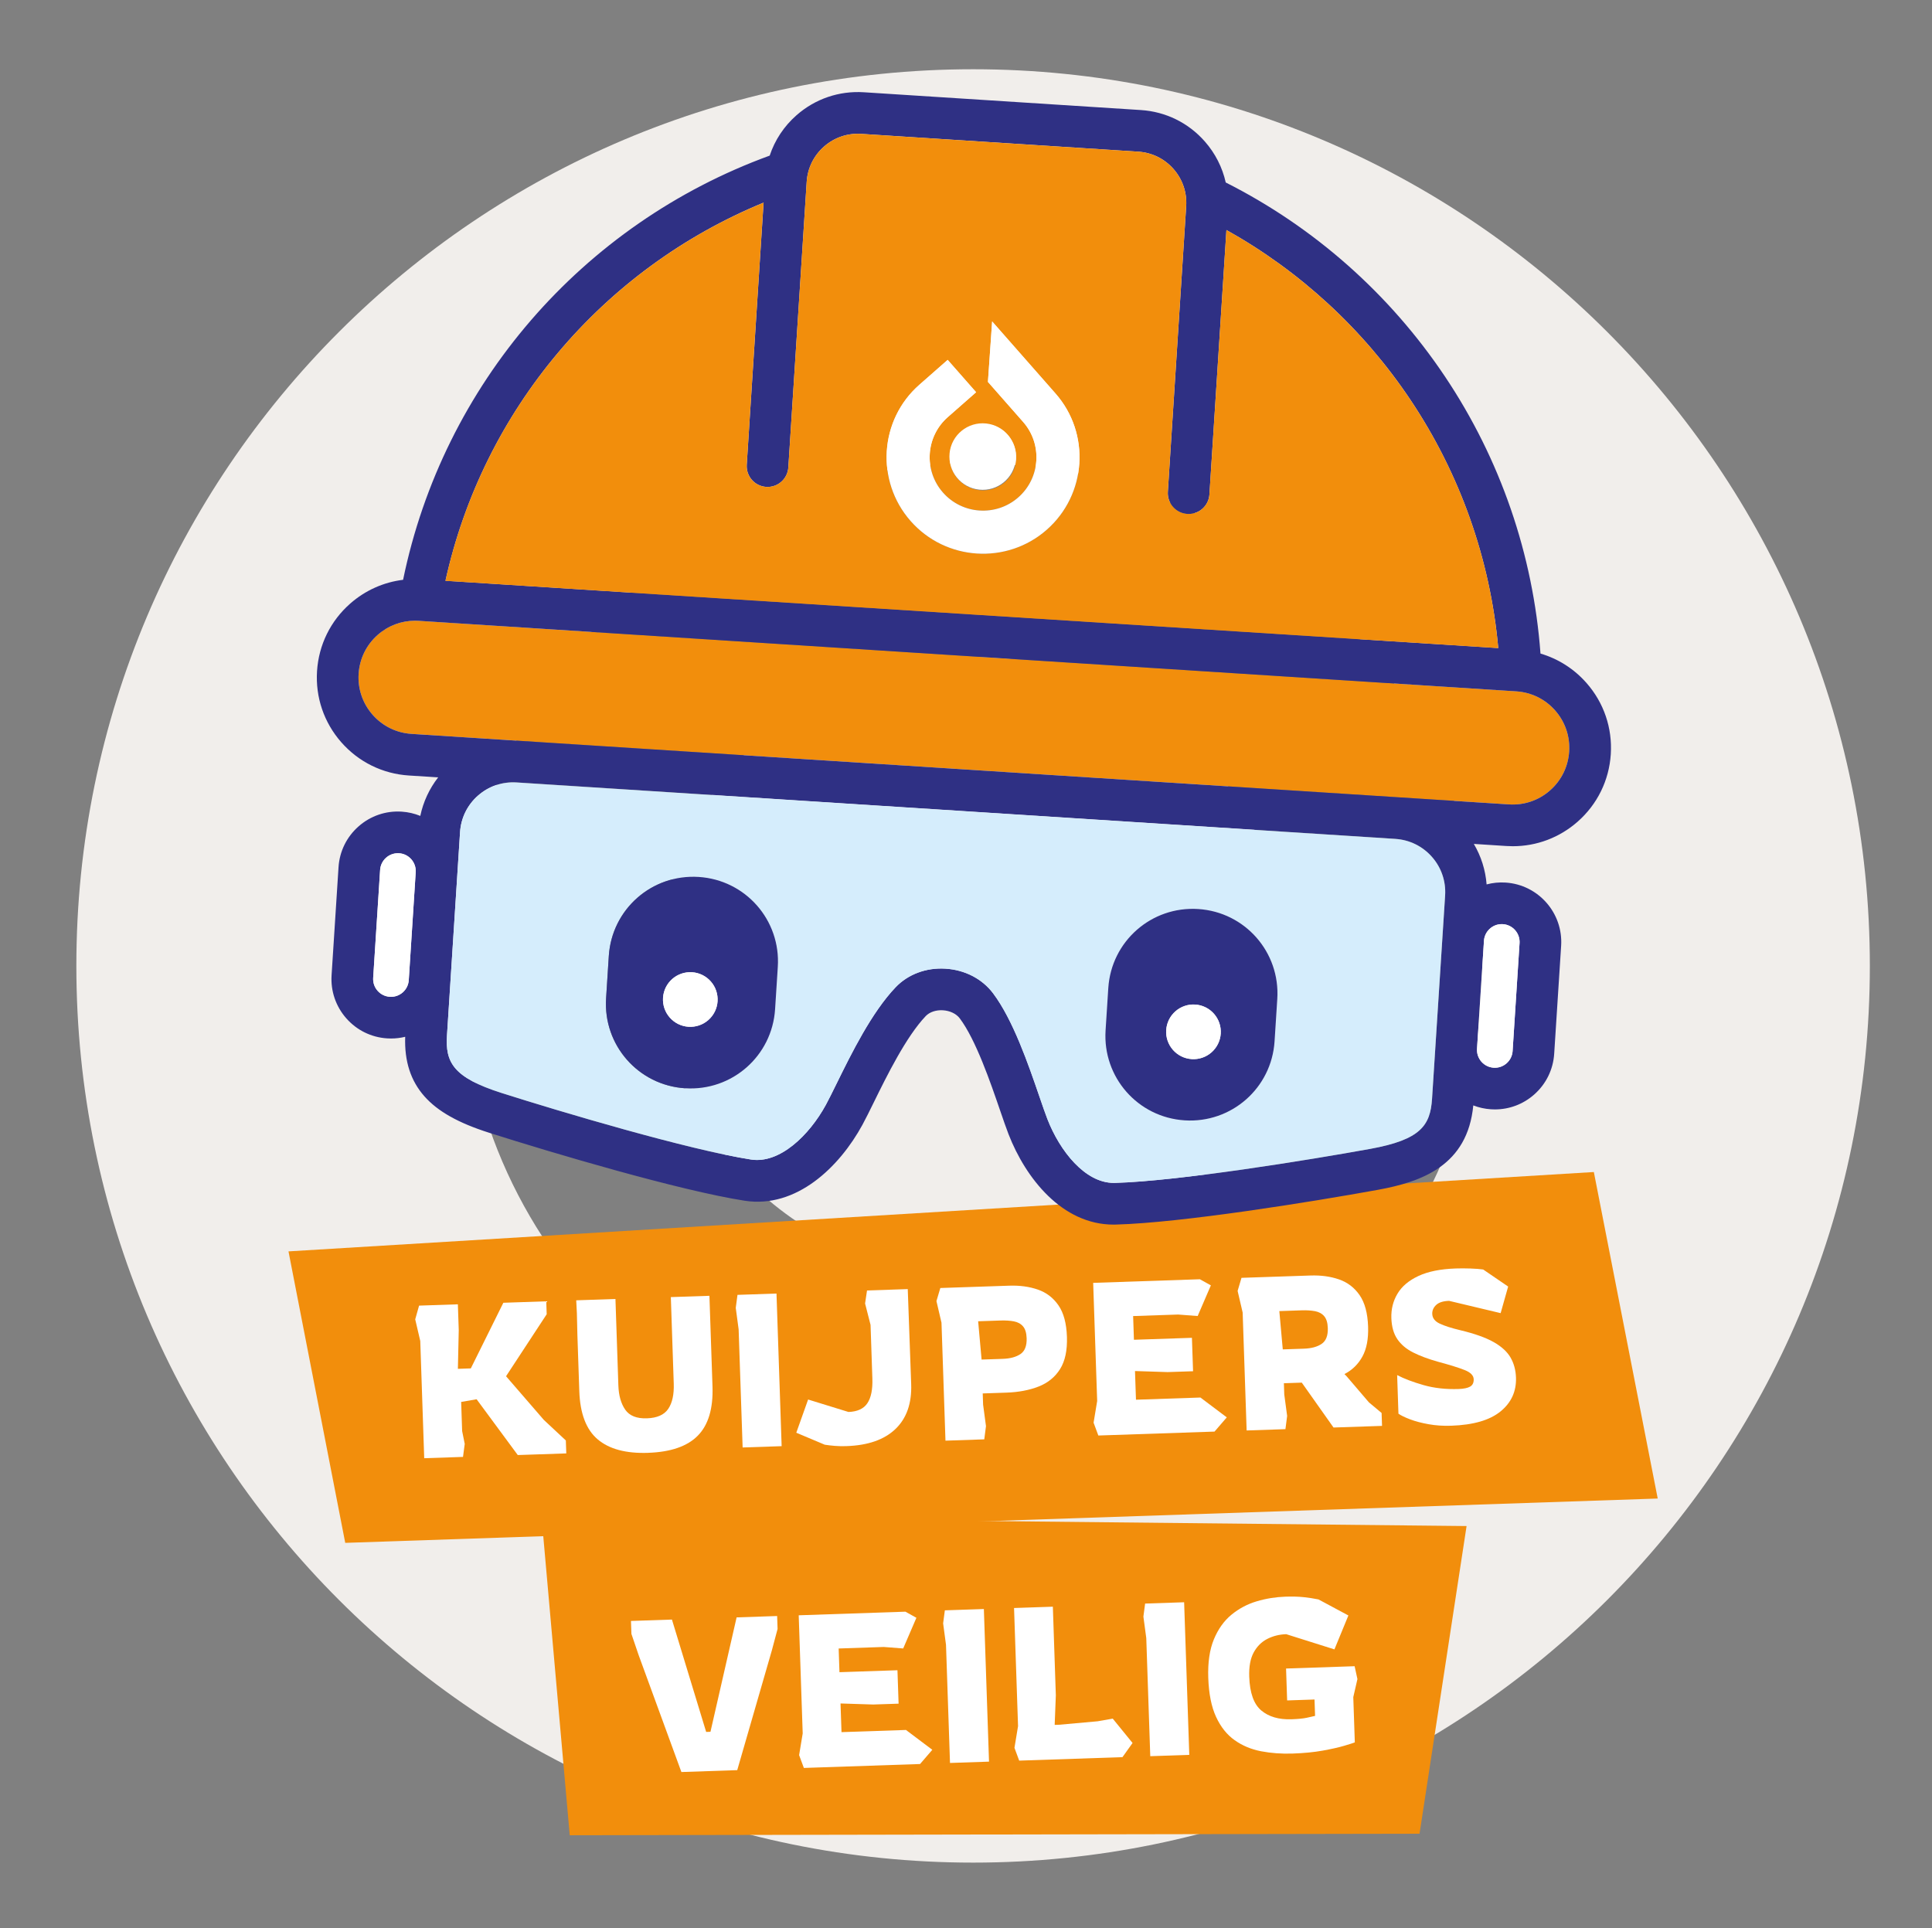
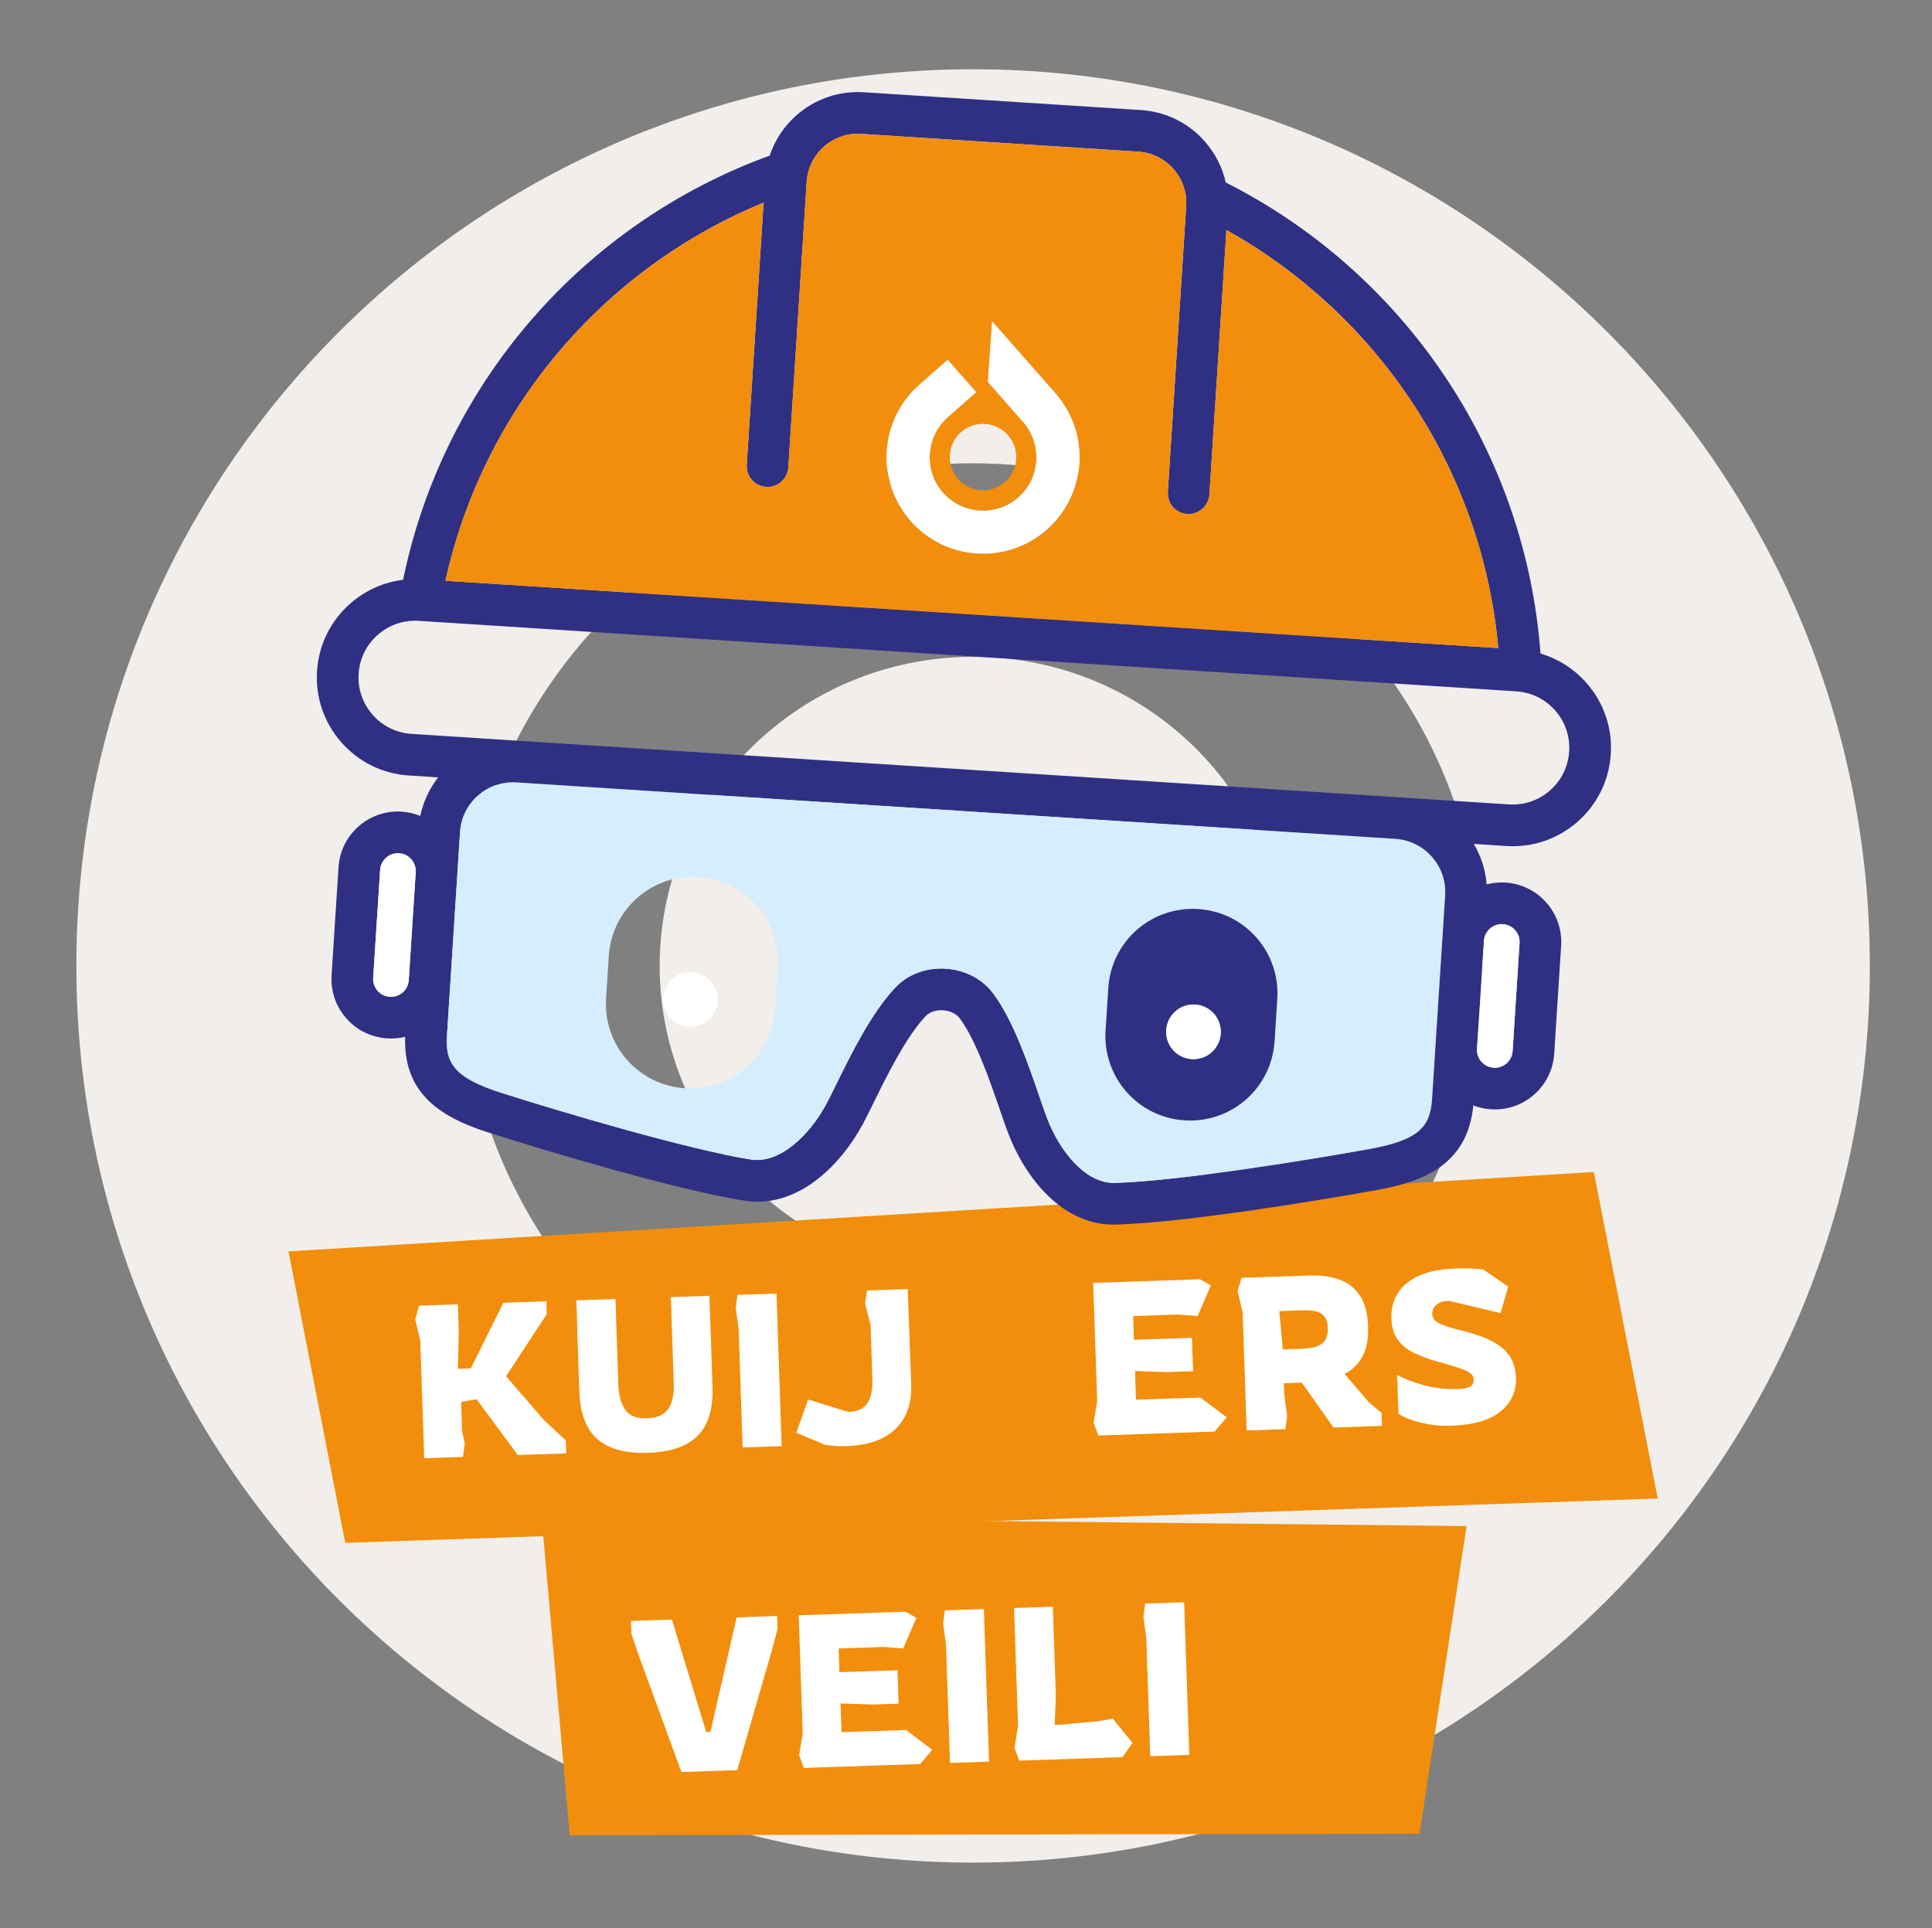
<svg xmlns="http://www.w3.org/2000/svg" width="100%" height="100%" viewBox="0 0 1088 1086" version="1.1" xml:space="preserve" style="fill-rule:evenodd;clip-rule:evenodd;stroke-linejoin:round;stroke-miterlimit:2;">
  <rect x="0" y="0" width="1088" height="1086" fill="#808080" stroke="none" />
  <g id="Artboard1" transform="matrix(1,0,0,1,36,32)">
    <rect x="-36" y="-32" width="1088" height="1086" style="fill:none;" />
    <g>
      <path d="M798.71,512.11C798.71,668.52 670.14,795.31 511.55,795.31C352.96,795.31 224.39,668.52 224.39,512.11C224.39,355.7 352.95,228.92 511.54,228.92C670.13,228.92 798.7,355.71 798.7,512.11M1017,512C1017,233.09 790.91,7 512,7C233.09,7 7,233.09 7,512C7,790.91 233.09,1017 512,1017C790.91,1017 1017,790.91 1017,512" style="fill:rgb(241,238,235);fill-rule:nonzero;" />
      <path d="M512,686.08C609.49,686.08 688.51,608.14 688.51,512C688.51,415.86 609.48,337.92 512,337.92C414.52,337.92 335.49,415.86 335.49,512C335.49,608.14 414.52,686.08 512,686.08" style="fill:rgb(241,238,235);fill-rule:nonzero;" />
    </g>
    <g>
      <path d="M763.41,1000.72L284.85,1001.59L268.95,822L789.9,827.45L763.41,1000.72Z" style="fill:rgb(242,142,12);fill-rule:nonzero;" />
      <path d="M126.46,672.76L861.57,628.07L897.54,811.95L158.42,836.92L126.46,672.76Z" style="fill:rgb(242,142,12);fill-rule:nonzero;" />
      <g>
        <path d="M347.73,965.99L323.63,900.08L319.58,888.18L319.33,880.9L342.4,880.12L361.67,943.4L364.1,943.32L378.82,878.89L401.64,878.12L401.89,885.4L398.65,897.54L379.17,964.92L347.73,965.98L347.73,965.99Z" style="fill:white;fill-rule:nonzero;" />
        <path d="M416.69,963.66L414.02,956.46L416.04,944.24L413.79,877.71L473.88,875.68L480.07,879.12L472.63,896.39L461.66,895.55L436.29,896.41L436.74,909.76L469.4,908.66L470.04,927.48L455.71,927.96L437.34,927.37L437.89,943.52L474.19,942.29L489.03,953.46L482.13,961.47L416.69,963.68L416.69,963.66Z" style="fill:white;fill-rule:nonzero;" />
        <path d="M498.99,960.88L496.74,894.35L495.12,882.25L496.09,874.92L518.06,874.18L520.96,960.13L498.99,960.87L498.99,960.88Z" style="fill:white;fill-rule:nonzero;" />
        <path d="M537.96,959.56L535.29,952.36L537.31,940.14L535.06,873.61L556.91,872.87L558.59,922.77L557.94,939.44L560.37,939.36L582.06,937.41L590.64,935.91L601.8,949.63L596.11,957.6L537.96,959.56Z" style="fill:white;fill-rule:nonzero;" />
        <path d="M611.77,957.07L609.52,890.54L607.9,878.44L608.87,871.11L630.84,870.37L633.74,956.32L611.77,957.06L611.77,957.07Z" style="fill:white;fill-rule:nonzero;" />
-         <path d="M691.94,955.58C685.71,955.79 679.8,955.36 674.21,954.29C668.62,953.22 663.65,951.14 659.29,948.05C654.93,944.96 651.44,940.58 648.82,934.91C646.2,929.25 644.74,921.92 644.43,912.94C644.14,904.28 645.19,897.05 647.59,891.26C649.99,885.47 653.29,880.84 657.51,877.37C661.73,873.91 666.46,871.4 671.72,869.84C676.97,868.28 682.31,867.42 687.74,867.23C691.7,867.1 695.15,867.18 698.08,867.49C701.01,867.8 703.82,868.23 706.51,868.78L723.34,877.81L715.48,896.91L688.33,888.35C684.45,888.48 680.89,889.37 677.66,891.02C674.43,892.67 671.89,895.21 670.02,898.63C668.15,902.06 667.31,906.6 667.5,912.27C667.81,921.42 670.07,927.76 674.28,931.31C678.49,934.85 684.16,936.51 691.28,936.27C694.92,936.15 697.77,935.87 699.82,935.44C701.87,935.01 703.46,934.65 704.58,934.37L704.27,925.14L688.85,925.66L688.24,907.69L726.85,906.39L728.43,913.63L726.1,923.8L726.96,949.29C726.08,949.64 724.09,950.28 721.01,951.19C717.92,952.11 713.9,953.01 708.95,953.91C704,954.81 698.32,955.36 691.93,955.58L691.94,955.58Z" style="fill:white;fill-rule:nonzero;" />
      </g>
      <g>
        <path d="M202.9,789.26L200.67,723.22L197.83,711.04L200,703.31L221.85,702.57L222.34,717.14L221.86,738.91L229.14,738.66L247.46,701.7L271.62,700.88L271.87,708.16L248.98,743.08L270.23,767.64L282.65,779.25L282.9,786.54L255.58,787.46L232.4,756.04L223.7,757.55L224.25,773.94L225.71,781.18L224.74,788.51L202.89,789.25L202.9,789.26Z" style="fill:white;fill-rule:nonzero;" />
        <path d="M328.96,786.22C316.5,786.64 307.03,784.1 300.57,778.61C294.1,773.12 290.66,764.06 290.23,751.43L289.16,719.87L288.87,707.6L288.5,700.32L310.59,699.57L312.23,748.25C312.42,753.92 313.71,758.47 316.09,761.91C318.47,765.35 322.54,766.98 328.29,766.78C334.04,766.59 338.05,764.81 340.32,761.45C342.6,758.09 343.63,753.34 343.42,747.19L341.78,698.51L363.51,697.78L365.24,748.89C365.66,761.27 362.91,770.48 357,776.51C351.08,782.55 341.73,785.78 328.95,786.21L328.96,786.22Z" style="fill:white;fill-rule:nonzero;" />
        <path d="M382.21,783.21L379.96,716.68L378.34,704.58L379.31,697.25L401.28,696.51L404.18,782.46L382.21,783.2L382.21,783.21Z" style="fill:white;fill-rule:nonzero;" />
        <path d="M440.76,782.44C438.41,782.52 436.2,782.47 434.13,782.3C432.06,782.13 430.17,781.91 428.46,781.64L412.43,774.89L419.09,756.19L441.81,763.2C446.83,763.03 450.38,761.39 452.46,758.28C454.54,755.17 455.48,750.54 455.27,744.39L454.25,714.16L451.17,702.11L452.26,694.78L475.2,694L477.13,747.53C477.5,758.38 474.54,766.8 468.26,772.81C461.98,778.82 452.81,782.02 440.75,782.43L440.76,782.44Z" style="fill:white;fill-rule:nonzero;" />
-         <path d="M496.44,779.35L494.2,712.94L491.36,700.76L493.54,693.39L532.39,692.08C538.3,691.88 543.65,692.61 548.45,694.27C553.25,695.93 557.11,698.88 560.05,703.12C562.99,707.36 564.59,713.28 564.84,720.89C565.09,728.5 563.8,734.56 560.96,739.07C558.11,743.58 554.07,746.86 548.83,748.9C543.59,750.94 537.57,752.08 530.77,752.31L517.42,752.76L517.63,759.07L519.25,771.17L518.29,778.62L496.44,779.36L496.44,779.35ZM516.78,733.69L528.68,733.29C532.89,733.15 536.22,732.25 538.68,730.58C541.13,728.92 542.29,725.94 542.15,721.65C542.05,718.66 541.37,716.43 540.1,714.97C538.84,713.51 537.12,712.58 534.96,712.17C532.8,711.76 530.3,711.6 527.47,711.69L514.84,712.12L516.78,733.69Z" style="fill:white;fill-rule:nonzero;" />
        <path d="M582.52,776.44L579.85,769.24L581.87,757.02L579.62,690.49L639.71,688.46L645.9,691.9L638.46,709.17L627.49,708.33L602.12,709.19L602.57,722.54L635.23,721.44L635.87,740.26L621.54,740.74L603.17,740.15L603.72,756.3L640.02,755.07L654.86,766.24L647.96,774.25L582.52,776.46L582.52,776.44Z" style="fill:white;fill-rule:nonzero;" />
        <path d="M666.04,773.62L663.8,707.21L660.96,695.03L663.14,687.66L701.99,686.35C707.9,686.15 713.25,686.88 718.05,688.54C722.85,690.2 726.71,693.15 729.65,697.39C732.59,701.63 734.19,707.55 734.44,715.16C734.67,722.04 733.61,727.65 731.24,731.98C728.87,736.31 725.5,739.61 721.12,741.86L722.38,743.15L734.91,757.8L742.04,763.76L742.29,771.04L714.97,771.96L697.1,746.68L687.02,747.02L687.23,753.33L688.85,765.43L687.89,772.88L666.04,773.62ZM686.38,727.96L698.28,727.56C702.49,727.42 705.82,726.52 708.28,724.85C710.74,723.19 711.89,720.21 711.75,715.92C711.65,712.93 710.97,710.7 709.7,709.24C708.44,707.78 706.72,706.85 704.56,706.44C702.4,706.03 699.9,705.87 697.07,705.96L684.45,706.39L686.39,727.96L686.38,727.96Z" style="fill:white;fill-rule:nonzero;" />
        <path d="M781.17,770.95C776.72,771.1 772.5,770.82 768.5,770.1C764.5,769.38 761.03,768.47 758.08,767.35C755.13,766.23 752.94,765.17 751.53,764.17L750.8,742.44C754.76,744.49 759.72,746.37 765.7,748.08C771.67,749.78 778.26,750.51 785.46,750.27C788.37,750.17 790.53,749.71 791.92,748.9C793.31,748.08 793.97,746.7 793.91,744.76C793.84,742.66 792.18,740.95 788.94,739.64C785.69,738.33 780.6,736.74 773.65,734.87C768.25,733.35 763.63,731.62 759.8,729.69C755.97,727.75 753.01,725.26 750.92,722.21C748.83,719.16 747.71,715.21 747.54,710.35C747.37,705.33 748.51,700.76 750.97,696.62C753.42,692.49 757.36,689.15 762.79,686.62C768.21,684.09 775.21,682.68 783.79,682.39C786.38,682.3 789.15,682.31 792.12,682.41C795.08,682.51 797.46,682.7 799.25,682.96L813.31,692.57L809.08,707.54L780.04,700.62C776.72,700.73 774.3,701.5 772.77,702.93C771.24,704.36 770.5,706.05 770.57,707.99C770.65,710.34 772.05,712.16 774.77,713.44C777.49,714.73 781.38,715.97 786.44,717.18C794.44,719.1 800.68,721.32 805.14,723.84C809.6,726.36 812.78,729.28 814.67,732.57C816.56,735.87 817.58,739.62 817.72,743.83C817.98,751.6 815.08,757.96 809.01,762.9C802.94,767.85 793.67,770.53 781.21,770.95L781.17,770.95Z" style="fill:white;fill-rule:nonzero;" />
      </g>
    </g>
    <g>
-       <path d="M817.88,357.36L199.84,317.65C199.14,317.61 198.44,317.58 197.75,317.58C190,317.58 182.6,320.36 176.73,325.53C170.33,331.16 166.5,338.94 165.96,347.44C165.41,355.94 168.21,364.15 173.84,370.55C179.47,376.95 187.25,380.78 195.75,381.32L256.44,385.22L298.52,387.92L813.79,421.03C822.29,421.57 830.5,418.78 836.9,413.15C843.3,407.52 847.13,399.74 847.67,391.24C848.22,382.74 845.42,374.53 839.79,368.13C834.16,361.73 826.38,357.9 817.88,357.36Z" style="fill:rgb(242,142,12);fill-rule:nonzero;" />
      <path d="M857.42,352.63C850.41,344.66 841.46,339 831.52,336.08C827.42,280.41 808.93,226.66 777.76,180.09C746.61,133.56 704,95.87 654.27,70.77C652.38,62.29 648.38,54.37 642.49,47.67C633.25,37.16 620.47,30.88 606.51,29.98L450.5,19.96C436.54,19.06 423.06,23.66 412.55,32.9C405.48,39.11 400.34,46.93 397.45,55.64C291.7,94.18 213.59,184.68 191,294.54C180.03,295.88 169.72,300.46 161.24,307.91C150.13,317.68 143.49,331.18 142.54,345.94C141.59,360.7 146.45,374.95 156.21,386.05C165.98,397.16 179.48,403.8 194.24,404.75L210.75,405.81C205.78,412.19 202.35,419.57 200.69,427.51C197.44,426.19 193.92,425.35 190.23,425.11C181.3,424.53 172.68,427.47 165.95,433.39C159.23,439.3 155.21,447.47 154.64,456.41L150.73,517.21C150.16,526.14 153.09,534.76 159,541.49C164.91,548.21 173.08,552.23 182.02,552.8C182.76,552.85 183.49,552.87 184.22,552.87C186.93,552.87 189.6,552.54 192.18,551.91C191.71,565.69 195.26,576.69 203.04,585.47C210.53,593.92 222.09,600.43 239.41,605.94C275.66,617.48 346.75,638.52 383.27,644.22C412.56,648.79 436.77,625.14 449.67,601.49C451.52,598.09 453.66,593.75 456.13,588.72C463.36,574.01 474.3,551.78 485.35,540.21C487.5,537.96 491.1,536.75 494.96,536.97C498.96,537.21 502.52,538.91 504.49,541.53C513.52,553.54 521.74,577.46 527.17,593.29C529,598.61 530.58,603.21 531.96,606.78C541.58,631.53 562.11,657.68 591.07,657.68C591.49,657.68 591.92,657.68 592.35,657.66C629.3,656.68 702.5,644.91 739.93,638.1C764.78,633.58 790.45,624.35 793.68,590.55C796.83,591.77 800.18,592.52 803.65,592.74C804.38,592.79 805.12,592.81 805.85,592.81C813.99,592.81 821.76,589.89 827.93,584.46C834.65,578.55 838.67,570.38 839.24,561.44L843.15,500.64C844.33,482.2 830.3,466.23 811.86,465.05C808.16,464.81 804.57,465.19 801.18,466.09C800.55,458 798.09,450.24 793.98,443.28L812.29,444.46C813.5,444.54 814.71,444.58 815.92,444.58C829.37,444.58 842.21,439.75 852.41,430.79C863.52,421.02 870.16,407.52 871.11,392.76C872.06,378 867.2,363.75 857.44,352.65L857.42,352.63ZM847.67,391.24C847.12,399.74 843.3,407.53 836.9,413.15C830.5,418.78 822.29,421.57 813.79,421.03L298.52,387.92L256.44,385.22L195.75,381.32C187.25,380.77 179.46,376.95 173.84,370.55C168.21,364.15 165.41,355.94 165.96,347.44C166.51,338.94 170.33,331.15 176.73,325.53C182.6,320.37 190,317.58 197.75,317.58C198.44,317.58 199.14,317.6 199.84,317.65L817.88,357.36C826.38,357.91 834.17,361.73 839.79,368.13C845.42,374.53 848.21,382.74 847.67,391.24ZM749.8,440.44C757.8,440.95 765.12,444.55 770.41,450.57C775.7,456.59 778.33,464.31 777.82,472.3L770.46,586.81C769.5,601.81 764.06,609.85 735.74,614.99C701.5,621.21 627.34,633.23 591.74,634.18L591.17,634.18C575.05,634.18 560.84,616.23 553.85,598.25C552.63,595.12 551.12,590.73 549.38,585.64C543.11,567.38 534.53,542.38 523.26,527.4C517.11,519.22 507.31,514.16 496.36,513.52C485.56,512.87 475.36,516.69 468.4,523.97C454.85,538.15 443.43,561.38 435.09,578.34C432.73,583.13 430.7,587.27 429.08,590.23C419.73,607.37 403.07,623.54 386.9,621.01C351.72,615.52 279.7,594.11 246.54,583.55C219.12,574.82 214.75,566.15 215.72,551.16L223.08,436.64C223.59,428.64 227.19,421.32 233.21,416.03C239.23,410.74 246.95,408.11 254.94,408.62L749.8,440.41L749.8,440.44ZM819.73,499.14L815.82,559.94C815.65,562.62 814.44,565.06 812.43,566.84C810.42,568.61 807.83,569.5 805.16,569.32C802.48,569.15 800.03,567.94 798.26,565.93C796.49,563.92 795.61,561.34 795.78,558.66L799.69,497.84C800.04,492.54 804.46,488.45 809.7,488.45C809.92,488.45 810.13,488.45 810.35,488.47C815.87,488.82 820.08,493.61 819.73,499.13L819.73,499.14ZM183.53,529.38C180.85,529.21 178.4,528 176.63,525.99C174.86,523.98 173.98,521.39 174.15,518.72L178.06,457.92C178.4,452.61 182.83,448.52 188.07,448.52C188.29,448.52 188.5,448.52 188.72,448.54C194.25,448.89 198.45,453.68 198.1,459.2L194.19,520C194.02,522.68 192.81,525.13 190.8,526.9C188.79,528.67 186.2,529.56 183.53,529.38ZM394.01,82.14L384.53,229.75C384.11,236.22 389.02,241.8 395.49,242.21C401.97,242.63 407.54,237.72 407.95,231.25L418.29,70.39C418.79,62.68 422.25,55.63 428.05,50.53C433.85,45.43 441.28,42.89 448.99,43.39L605,53.41C612.71,53.91 619.76,57.37 624.86,63.17C629.96,68.97 632.49,76.41 632,84.11L621.67,244.97C621.25,251.44 626.16,257.02 632.63,257.43C632.89,257.45 633.14,257.45 633.39,257.45C639.53,257.45 644.69,252.68 645.09,246.47L654.66,97.54C696.1,120.66 731.68,153.43 758.26,193.14C786.27,234.98 803.25,283.07 807.74,332.97L214.87,295.07C236.04,199.06 303.09,119.51 394.02,82.11L394.01,82.14Z" style="fill:rgb(47,48,132);fill-rule:nonzero;" />
      <path d="M807.73,332.99C803.25,283.09 786.27,235 758.25,193.16C731.66,153.45 696.08,120.68 654.65,97.56L645.08,246.49C644.68,252.7 639.52,257.47 633.38,257.47C633.13,257.47 632.87,257.47 632.62,257.45C626.15,257.03 621.25,251.45 621.66,244.99L631.99,84.13C632.49,76.42 629.95,68.98 624.85,63.19C619.75,57.39 612.7,53.92 604.99,53.43L448.98,43.41C441.27,42.91 433.83,45.45 428.04,50.55C422.24,55.65 418.77,62.7 418.28,70.41L407.94,231.27C407.52,237.74 401.95,242.65 395.48,242.23C389.01,241.81 384.11,236.23 384.52,229.77L394,82.16C303.07,119.56 236.02,199.11 214.85,295.12L807.72,333.02L807.73,332.99ZM536.26,226.64C535.6,236.96 526.69,244.79 516.37,244.13C506.05,243.47 498.22,234.56 498.88,224.24C499.54,213.92 508.45,206.09 518.77,206.75C529.09,207.41 536.92,216.32 536.26,226.64ZM481.72,184.7L497.68,170.67L513.7,188.89L497.74,202.92C485.28,213.87 484.06,232.92 495.01,245.37C505.96,257.83 525.01,259.05 537.46,248.1C549.92,237.15 551.14,218.1 540.19,205.64L520.35,183.08L522.72,149.02L558.42,189.62C578.21,212.13 576,246.53 553.49,266.32C530.99,286.11 496.58,283.9 476.79,261.39C457,238.89 459.21,204.48 481.72,184.69L481.72,184.7Z" style="fill:rgb(242,142,12);fill-rule:nonzero;" />
      <path d="M809.7,488.45C804.46,488.45 800.03,492.54 799.69,497.84L795.78,558.66C795.61,561.33 796.49,563.92 798.26,565.93C800.03,567.94 802.48,569.15 805.16,569.32C807.83,569.5 810.42,568.61 812.43,566.84C814.44,565.07 815.65,562.62 815.82,559.94L819.73,499.14C820.08,493.62 815.88,488.83 810.35,488.48C810.13,488.47 809.91,488.46 809.7,488.46L809.7,488.45Z" style="fill:white;fill-rule:nonzero;" />
      <path d="M190.81,526.9C192.82,525.13 194.03,522.68 194.2,520L198.11,459.2C198.46,453.68 194.26,448.89 188.73,448.54C188.51,448.53 188.29,448.52 188.08,448.52C182.83,448.52 178.41,452.61 178.07,457.92L174.16,518.72C173.99,521.4 174.87,523.98 176.64,525.99C178.41,528 180.86,529.21 183.54,529.38C186.21,529.56 188.8,528.67 190.81,526.9Z" style="fill:white;fill-rule:nonzero;" />
      <path d="M233.2,416.06C227.18,421.35 223.58,428.67 223.07,436.67L215.71,551.19C214.75,566.18 219.11,574.86 246.53,583.58C279.69,594.13 351.71,615.55 386.89,621.04C403.06,623.57 419.72,607.4 429.07,590.26C430.69,587.29 432.72,583.16 435.08,578.37C443.42,561.41 454.84,538.19 468.39,524C475.35,516.72 485.55,512.9 496.35,513.55C507.3,514.2 517.11,519.26 523.25,527.43C534.51,542.41 543.1,567.41 549.37,585.67C551.12,590.75 552.62,595.14 553.84,598.28C560.83,616.26 575.04,634.21 591.16,634.21L591.73,634.21C627.33,633.26 701.49,621.25 735.73,615.02C764.04,609.87 769.48,601.83 770.45,586.84L777.81,472.33C778.32,464.33 775.69,456.61 770.4,450.6C765.11,444.59 757.79,440.98 749.79,440.47L254.93,408.68C246.93,408.17 239.21,410.8 233.2,416.09L233.2,416.06ZM586.6,548.33L588.13,524.48C589.82,498.12 612.41,478.26 638.77,479.95C665.13,481.64 684.99,504.23 683.3,530.59L681.77,554.44C680.08,580.8 657.49,600.66 631.13,598.97C604.77,597.28 584.91,574.69 586.6,548.33ZM402.01,512.53L400.48,536.38C398.79,562.74 376.2,582.6 349.84,580.91C323.48,579.22 303.62,556.63 305.31,530.27L306.84,506.42C308.53,480.06 331.12,460.2 357.48,461.89C383.84,463.58 403.7,486.17 402.01,512.53Z" style="fill:rgb(213,237,252);fill-rule:nonzero;" />
      <path d="M553.49,266.33C576,246.54 578.21,212.13 558.42,189.63L522.72,149.03L520.35,183.09L540.19,205.65C551.14,218.11 549.92,237.15 537.46,248.11C525,259.06 505.96,257.84 495.01,245.38C484.06,232.92 485.28,213.88 497.74,202.93L513.7,188.9L497.68,170.68L481.72,184.71C459.22,204.5 457,238.91 476.79,261.41C496.58,283.92 530.99,286.13 553.49,266.34L553.49,266.33Z" style="fill:white;fill-rule:nonzero;" />
      <g transform="matrix(0.103,-0.995,0.995,0.103,239.76,716.9)">
-         <circle cx="517.58" cy="225.44" r="18.72" style="fill:white;" />
-       </g>
+         </g>
      <path d="M631.13,598.97C657.49,600.66 680.08,580.8 681.77,554.44L683.3,530.59C684.99,504.23 665.13,481.64 638.77,479.95C612.41,478.26 589.82,498.12 588.13,524.48L586.6,548.33C584.91,574.69 604.77,597.28 631.13,598.97ZM620.74,548.13C621.29,539.65 628.6,533.21 637.08,533.76C641.16,534.02 644.96,535.89 647.65,538.96C650.35,542.02 651.71,546.03 651.45,550.11C651.19,554.18 649.32,557.98 646.25,560.68C643.19,563.37 639.17,564.74 635.1,564.48C626.62,563.94 620.18,556.62 620.73,548.14L620.74,548.13Z" style="fill:rgb(47,48,132);fill-rule:nonzero;" />
-       <path d="M357.49,461.88C331.13,460.19 308.54,480.05 306.85,506.41L305.32,530.26C303.63,556.62 323.49,579.21 349.85,580.9C376.21,582.59 398.8,562.73 400.49,536.37L402.02,512.52C403.71,486.16 383.85,463.57 357.49,461.88ZM368.1,531.9C367.84,535.97 365.97,539.77 362.9,542.47C359.84,545.16 355.82,546.53 351.75,546.27C343.27,545.73 336.83,538.41 337.38,529.93C337.92,521.45 345.24,515.01 353.72,515.56C357.8,515.82 361.6,517.69 364.29,520.76C366.99,523.82 368.35,527.83 368.09,531.91L368.1,531.9Z" style="fill:rgb(47,48,132);fill-rule:nonzero;" />
      <path d="M635.11,564.47C639.19,564.73 643.2,563.37 646.26,560.67C649.33,557.97 651.2,554.17 651.46,550.1C651.72,546.02 650.35,542.01 647.66,538.95C644.97,535.88 641.16,534.01 637.09,533.75C628.61,533.21 621.29,539.64 620.75,548.12C620.21,556.6 626.64,563.92 635.12,564.46L635.11,564.47Z" style="fill:white;fill-rule:nonzero;" />
      <path d="M353.72,515.55C345.24,515 337.92,521.44 337.38,529.92C336.84,538.4 343.27,545.72 351.75,546.26C355.83,546.52 359.84,545.16 362.9,542.46C365.97,539.76 367.84,535.96 368.1,531.89C368.36,527.81 366.99,523.8 364.3,520.74C361.61,517.67 357.8,515.8 353.73,515.54L353.72,515.55Z" style="fill:white;fill-rule:nonzero;" />
    </g>
  </g>
</svg>